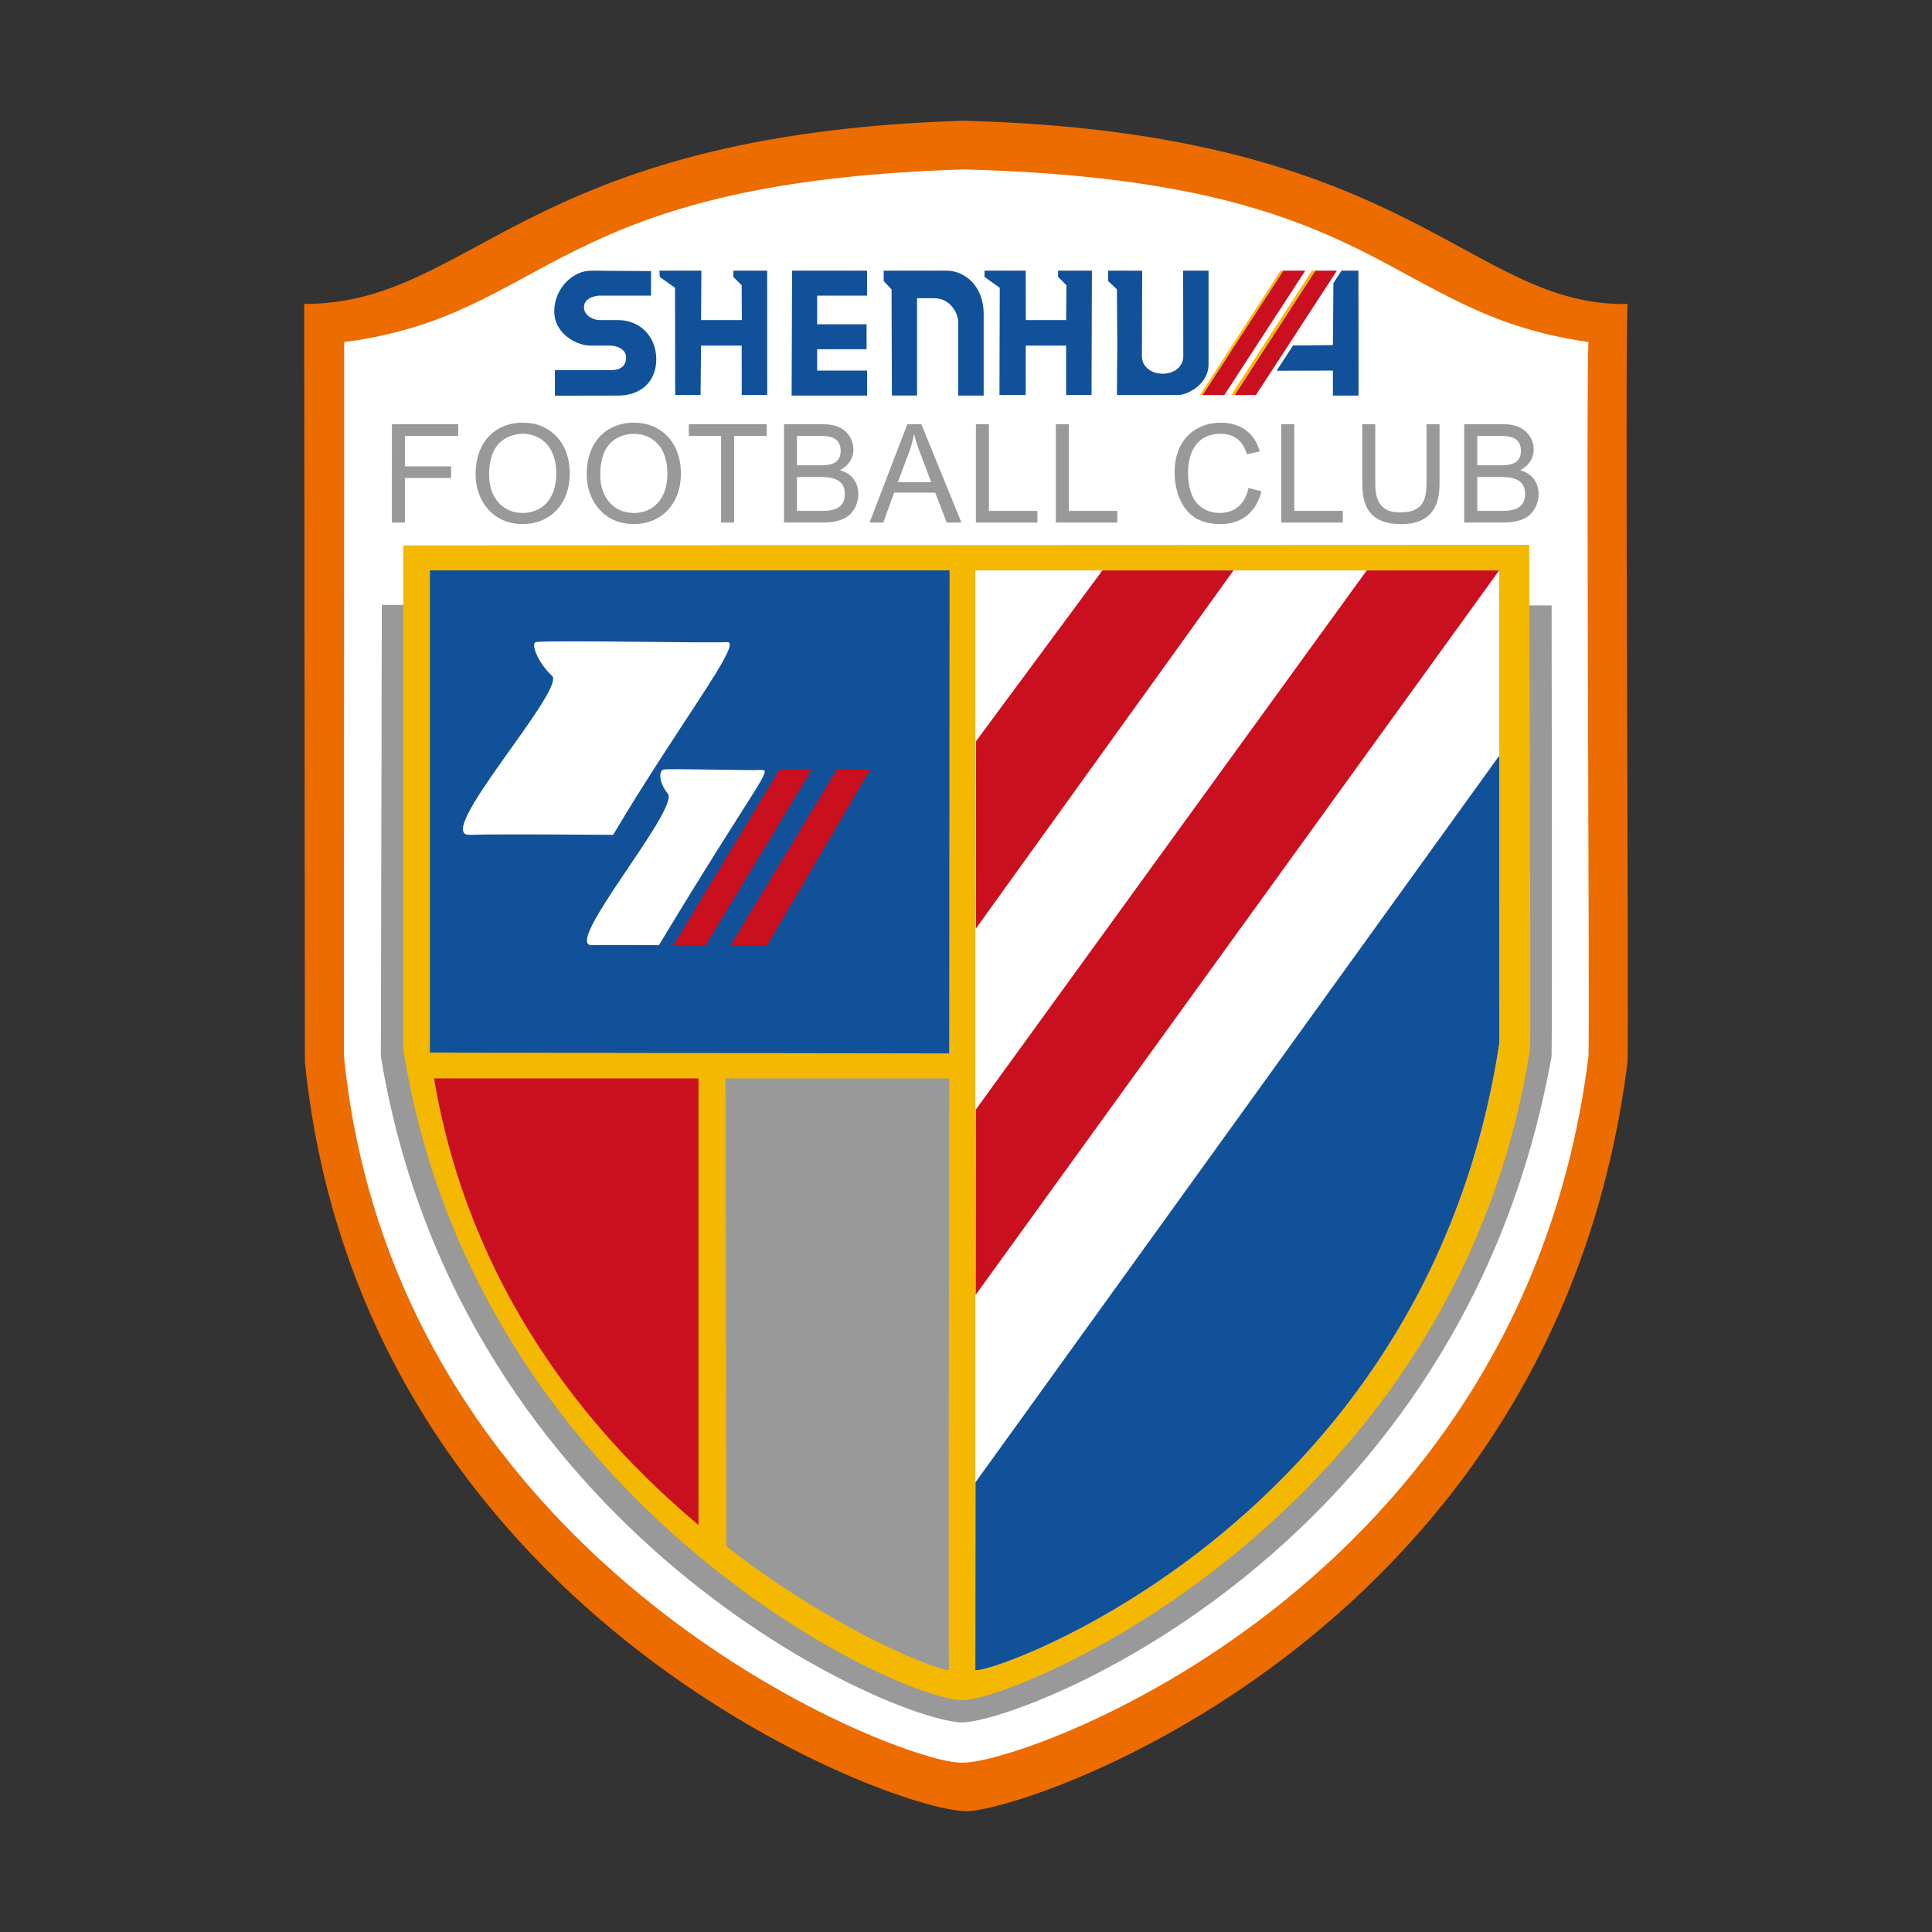
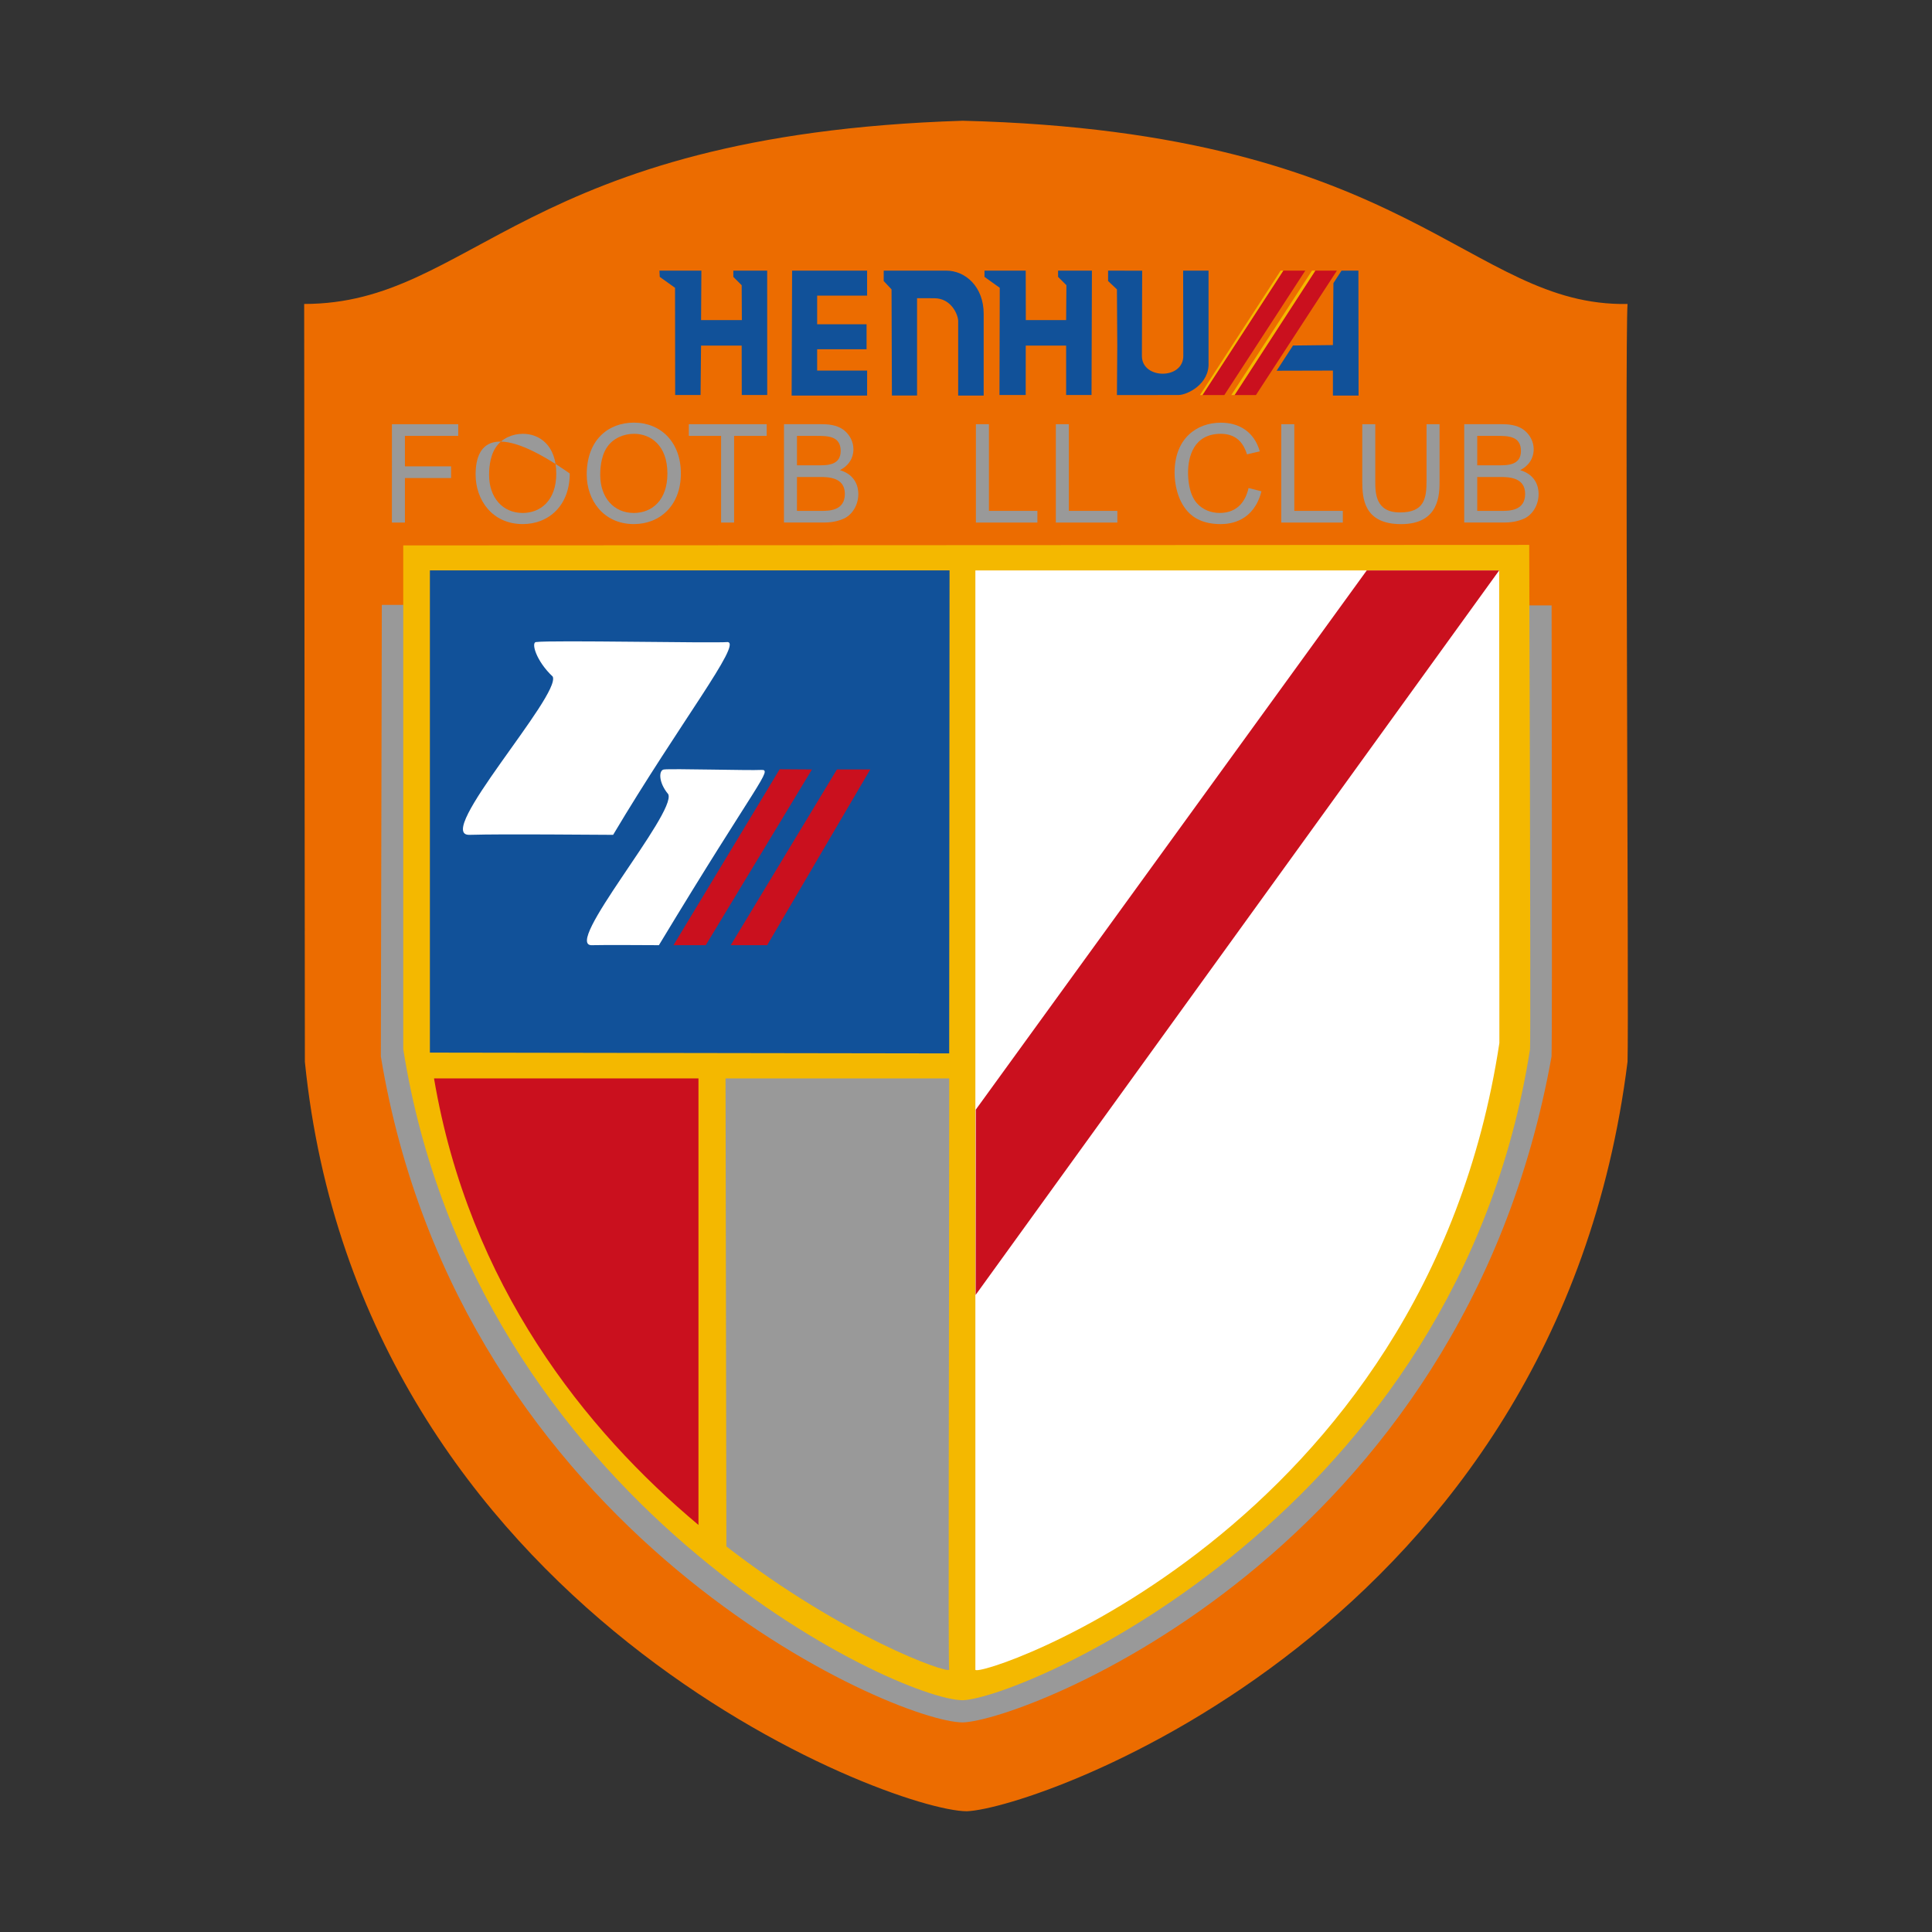
<svg xmlns="http://www.w3.org/2000/svg" version="1.1" x="0px" y="0px" viewBox="0 0 800 800" style="enable-background:new 0 0 800 800;" xml:space="preserve">
  <rect x="0" y="0" width="800" height="800" fill="#333333" stroke="none" />
  <g>
    <path style="fill:#EC6C00;" d="M125.95,125.86c0,17.24,0.29,296.55,0.29,313.79C149.22,667.24,368.76,750,400.37,750   c29.31-1.15,244.25-75.86,273.56-310.34c0.58-18.39-1.15-297.7,0-313.79C607.84,127.01,584.85,54.6,398.65,50   C215.89,55.75,196.06,125.86,125.95,125.86z" />
-     <path style="fill:#FFFFFF;" d="M142.5,141.65c0,16.25-0.08,279.48-0.08,295.73c21.63,214.48,234.45,294.24,256.29,292.48   c24.14,0.61,231.47-71.49,259.05-292.48c0.54-17.33-1.08-280.56,0-295.73c-85.48-12.34-83.84-67.16-259.05-71.49   C226.75,75.57,228.13,130.46,142.5,141.65z" />
  </g>
  <g>
    <path style="fill:#999999;" d="M158.1,250.48c0,0-0.4,177.65-0.4,187c32.95,198.73,213.02,275.74,241,275.74   c25.94-0.9,206.9-70.12,243.76-275.74c0.35-9.89,0.03-186.79,0.03-186.79L158.1,250.48z" />
    <g>
      <path style="fill:#F4B800;" d="M166.98,225.84c0,0,0,198.16,0,208.59c29.81,188.09,204.77,269.6,231.72,269.6    c24.99-1,204.6-76.91,234.86-269.6c0.34-11.03-0.34-208.8-0.34-208.8L166.98,225.84z" />
      <path style="fill:#FFFFFF;" d="M403.88,691.38c0,4.31,186.2-56.9,216.98-259.49c0-5.8-0.09-195.69-0.09-195.69H403.88    C403.88,236.21,403.88,690.26,403.88,691.38z" />
-       <path style="fill:#115199;" d="M403.93,613.79c0,0-0.06,76.47-0.06,77.59c0,4.31,186.21-56.9,216.98-259.49    c0-5.8-0.03-66.64-0.05-118.96L403.93,613.79z" />
      <path style="fill:#CA101E;" d="M404.05,459.48c-0.02,25.95-0.04,51.97-0.06,76.72l216.78-300h-54.83L404.05,459.48z" />
-       <path style="fill:#CA101E;" d="M404.17,306.9c-0.02,22.56-0.04,49.13-0.06,77.58l106.66-148.27h-54.31L404.17,306.9z" />
      <polygon style="fill:#115199;" points="178.01,435.86 178.01,236.19 393.19,236.19 393.04,436.19   " />
      <path style="fill:#999999;" d="M300.78,640.34c48.48,37.53,91.41,52.71,92.24,51.04c-0.45-3.15-0.01-127.09,0.02-244.83h-92.61    L300.78,640.34z" />
      <path style="fill:#CA101E;" d="M289.22,446.55h-109.5c14.51,85.71,62.73,145.73,109.5,184.9V446.55z" />
    </g>
    <g>
      <path style="fill:#FFFFFF;" d="M221.98,265.86c6.04-0.86,73.28,0.52,79.31,0c6.04,0.52-19.87,33.55-47.41,79.83    c-8.62,0-44.39-0.43-59.48,0s37.93-57.76,34.48-65.52C221.98,273.71,219.82,265.95,221.98,265.86z" />
      <polygon style="fill:#CA101E;" points="346.55,318.62 360.34,318.62 317.67,391.38 302.58,391.38   " />
      <polygon style="fill:#CA101E;" points="292.24,391.38 278.88,391.38 322.84,318.53 336.2,318.62   " />
      <path style="fill:#FFFFFF;" d="M272.84,391.38c-5.17,0-21.87-0.16-27.58,0c-12.93,0.82,34.91-54.74,31.46-62.5    c-4.31-5.17-3.88-10.17-1.72-10.26c2.89-0.41,35.78,0.47,40.09,0.19C320.26,318.53,314.22,322.84,272.84,391.38z" />
    </g>
  </g>
  <g>
    <g>
      <g>
-         <path style="fill:#115199;" d="M271.75,148.77c0-9.6-6.91-16.22-15.72-16.22h-7.9c-1.21,0-6.32-1.08-6.32-5.39     s6.03-4.74,6.03-4.74h21.72l0.02-10.17l-24.98-0.17c-7.11,0-15.09,7.13-15.09,16.81c0,9.67,9.7,14.22,14.87,14.22h8.55     c0,0,6.32,0.22,6.32,4.96c0,5.6-6.03,5.17-6.03,5.17l-23.45,0.05v10.56l26.25-0.05C264.84,163.79,271.75,158.46,271.75,148.77z" />
        <path style="fill:#115199;" d="M307.11,143.1l0.04,20.47h10.54l-0.02-51.51h-14.01v2.59l3.45,3.45l0.08,14.44H290.3l0.13-20.48     h-17.37l0.13,2.59l6.33,4.52l0.05,44.4h10.52l0.2-20.47H307.11z" />
        <path style="fill:#115199;" d="M359.05,163.79l0.01-10.34h-20.7v-8.84h20.47v-10.34h-20.47v-11.85h20.69v-10.35h-31.06     l-0.19,51.72L359.05,163.79L359.05,163.79z" />
        <path style="fill:#115199;" d="M386.85,123.49c7.11,0,9.91,6.9,9.91,9.48s0,30.82,0,30.82h10.56c0,0,0-30.82,0-33.84     c0-11.21-7.54-17.89-15.52-17.89c-2.37,0-25.87,0-25.87,0l-0.01,4.31l3.25,3.45l0.15,43.96h10.41v-40.3     C379.74,123.49,384.48,123.49,386.85,123.49z" />
        <path style="fill:#115199;" d="M500.43,150.21c0-3.23,0-38.15,0-38.15l-10.52,0.01l0.07,35.32c0,4.81-4.13,7.35-8.52,7.35     c-4.39,0-8.62-2.52-8.62-7.33l0.11-35.32l-14.11-0.03v4.31l3.66,3.45l0.14,23.28c0,4.46-0.14,20.48-0.14,20.48     s22.85-0.01,25.43-0.01C491.59,163.58,500.86,159.05,500.43,150.21z" />
        <path style="fill:#115199;" d="M555.49,112.07l-3.35,5.17l-0.21,25.65l-16.53,0.18l-6.77,10.44l23.3-0.06v10.34h10.63     l-0.07-51.72C562.49,112.07,555.49,112.07,555.49,112.07z" />
        <path style="fill:#115199;" d="M441.46,143.1v20.47h10.52l0.16-51.51h-14.01v2.59l3.45,3.45l-0.12,14.44h-16.69l-0.04-20.48     h-17.07l-0.01,2.59l6.33,4.52l-0.12,44.4h10.86l0.02-20.47H441.46z" />
      </g>
      <g>
        <polygon style="fill:#CA101E;" points="553.58,112.07 544.63,112.07 511.23,163.58 520.06,163.58    " />
        <polygon style="fill:#CA101E;" points="540.48,112.07 531.33,112.07 497.92,163.58 506.97,163.58    " />
        <path style="fill:#F4B800;" d="M544.64,112.07h-1.38c0,0-0.05,0.09-0.16,0.25c-2.49,3.83-33.25,51.27-33.25,51.27h1.34     L544.64,112.07z" />
        <polygon style="fill:#F4B800;" points="531.4,112.07 530.28,112.07 496.88,163.58 497.89,163.58    " />
      </g>
    </g>
    <g>
      <path style="fill:#999999;" d="M162.29,175.65h27.46v4.84h-22.08v12.62h19.12v4.84h-19.12v18.43h-5.39L162.29,175.65    L162.29,175.65z" />
-       <path style="fill:#999999;" d="M202.52,196.64c0-1.31,0-7.49,2.9-11.57c2.45-3.57,6.77-5.44,11.1-5.44    c6.94,0,13.82,4.82,13.82,16.45c0,11.17-6.49,16.33-13.94,16.33C208.15,212.4,202.52,206.05,202.52,196.64z M196.94,196.52    c0,10.38,6.78,20.49,19.52,20.49c10.87,0,19.46-7.79,19.46-20.95c0-13.04-8.37-21.06-19.46-21.06    C205.88,175.01,196.94,182.12,196.94,196.52z" />
+       <path style="fill:#999999;" d="M202.52,196.64c0-1.31,0-7.49,2.9-11.57c2.45-3.57,6.77-5.44,11.1-5.44    c6.94,0,13.82,4.82,13.82,16.45c0,11.17-6.49,16.33-13.94,16.33C208.15,212.4,202.52,206.05,202.52,196.64z M196.94,196.52    c0,10.38,6.78,20.49,19.52,20.49c10.87,0,19.46-7.79,19.46-20.95C205.88,175.01,196.94,182.12,196.94,196.52z" />
      <path style="fill:#999999;" d="M248.54,196.64c0-1.31,0-7.49,2.9-11.57c2.44-3.57,6.77-5.44,11.09-5.44    c6.94,0,13.83,4.82,13.83,16.45c0,11.17-6.49,16.33-13.94,16.33C254.17,212.4,248.54,206.05,248.54,196.64z M242.95,196.52    c0,10.38,6.78,20.49,19.52,20.49c10.87,0,19.47-7.79,19.47-20.95c0-13.04-8.37-21.06-19.47-21.06    C251.9,175.01,242.95,182.12,242.95,196.52z" />
      <path style="fill:#999999;" d="M298.6,180.49h-13.37v-4.84h32.24v4.84h-13.49v35.89h-5.39v-35.89H298.6z" />
      <path style="fill:#999999;" d="M330.01,197.52h9.45c3.32,0,10.38,0,10.38,7.01s-6.67,7.01-9.69,7.01H330L330.01,197.52    L330.01,197.52z M324.62,216.37h15.59c2.33,0,5.24,0,8.77-1.43c3.88-1.54,6.44-5.81,6.44-10.42c0-3.19-1.37-7.98-7.63-9.85    c5.26-2.67,5.6-7.15,5.6-8.63c0-3-1.42-5.95-3.97-7.95c-3.01-2.33-7-2.45-9.5-2.45h-15.29L324.62,216.37L324.62,216.37z     M330.01,180.49h8.15c4.48,0,9.95,0,9.95,6.24c0,5.95-5.58,5.95-9.28,5.95h-8.82V180.49z" />
-       <path style="fill:#999999;" d="M376.27,187.7c0.97-2.53,1.65-5.08,2.16-7.75h0.12c0.85,3.29,1.76,5.79,2.78,8.45l4.26,11.29    h-13.82L376.27,187.7z M360.07,216.38h5.69l4.49-12.4h17l4.77,12.4h6.09l-16.6-40.73h-5.8L360.07,216.38z" />
      <path style="fill:#999999;" d="M404.1,175.65h5.39v35.89h20.08v4.84H404.1V175.65z" />
      <path style="fill:#999999;" d="M437.2,175.65h5.39v35.89h20.08v4.84H437.2V175.65z" />
      <path style="fill:#999999;" d="M522.34,203.44c-3.13,12.21-12.46,13.58-16.84,13.58c-7.06,0-11.26-2.45-13.83-5.35    c-4.16-4.76-5.3-11.4-5.3-15.93c0-14.29,9.23-20.72,19.18-20.72c7.28,0,13.71,3.53,16.1,11.87l-5.29,1.25    c-1.08-3.29-3.36-8.51-10.87-8.51c-11.21,0-13.54,9.53-13.54,16.05c0,1.76,0.11,8.56,3.53,12.53c2.51,2.95,6.14,4.19,9.56,4.19    c7.74,0,10.87-5.39,11.95-10.32L522.34,203.44z" />
      <path style="fill:#999999;" d="M530.55,175.65h5.39v35.89h20.09v4.84h-25.48L530.55,175.65L530.55,175.65z" />
      <path style="fill:#999999;" d="M596.09,175.65v23.53c0,5.4,0,17.85-15.92,17.85c-15.41,0-16.09-10.63-16.09-17.85v-23.53h5.39    v23.47c0,4.94,0,13.07,10.24,13.07c10.02,0,10.99-5.74,10.99-13.07v-23.47H596.09z" />
      <path style="fill:#999999;" d="M611.69,197.52h9.45c3.32,0,10.39,0,10.39,7.01s-6.67,7.01-9.69,7.01h-10.15V197.52z M606.3,216.37    h15.59c2.34,0,5.24,0,8.78-1.43c3.87-1.54,6.44-5.81,6.44-10.42c0-3.19-1.37-7.98-7.64-9.85c5.26-2.67,5.6-7.15,5.6-8.63    c0-3-1.42-5.95-3.98-7.95c-3.01-2.33-7-2.45-9.5-2.45H606.3V216.37z M611.69,180.49h8.15c4.49,0,9.95,0,9.95,6.24    c0,5.95-5.58,5.95-9.28,5.95h-8.82V180.49z" />
    </g>
  </g>
</svg>